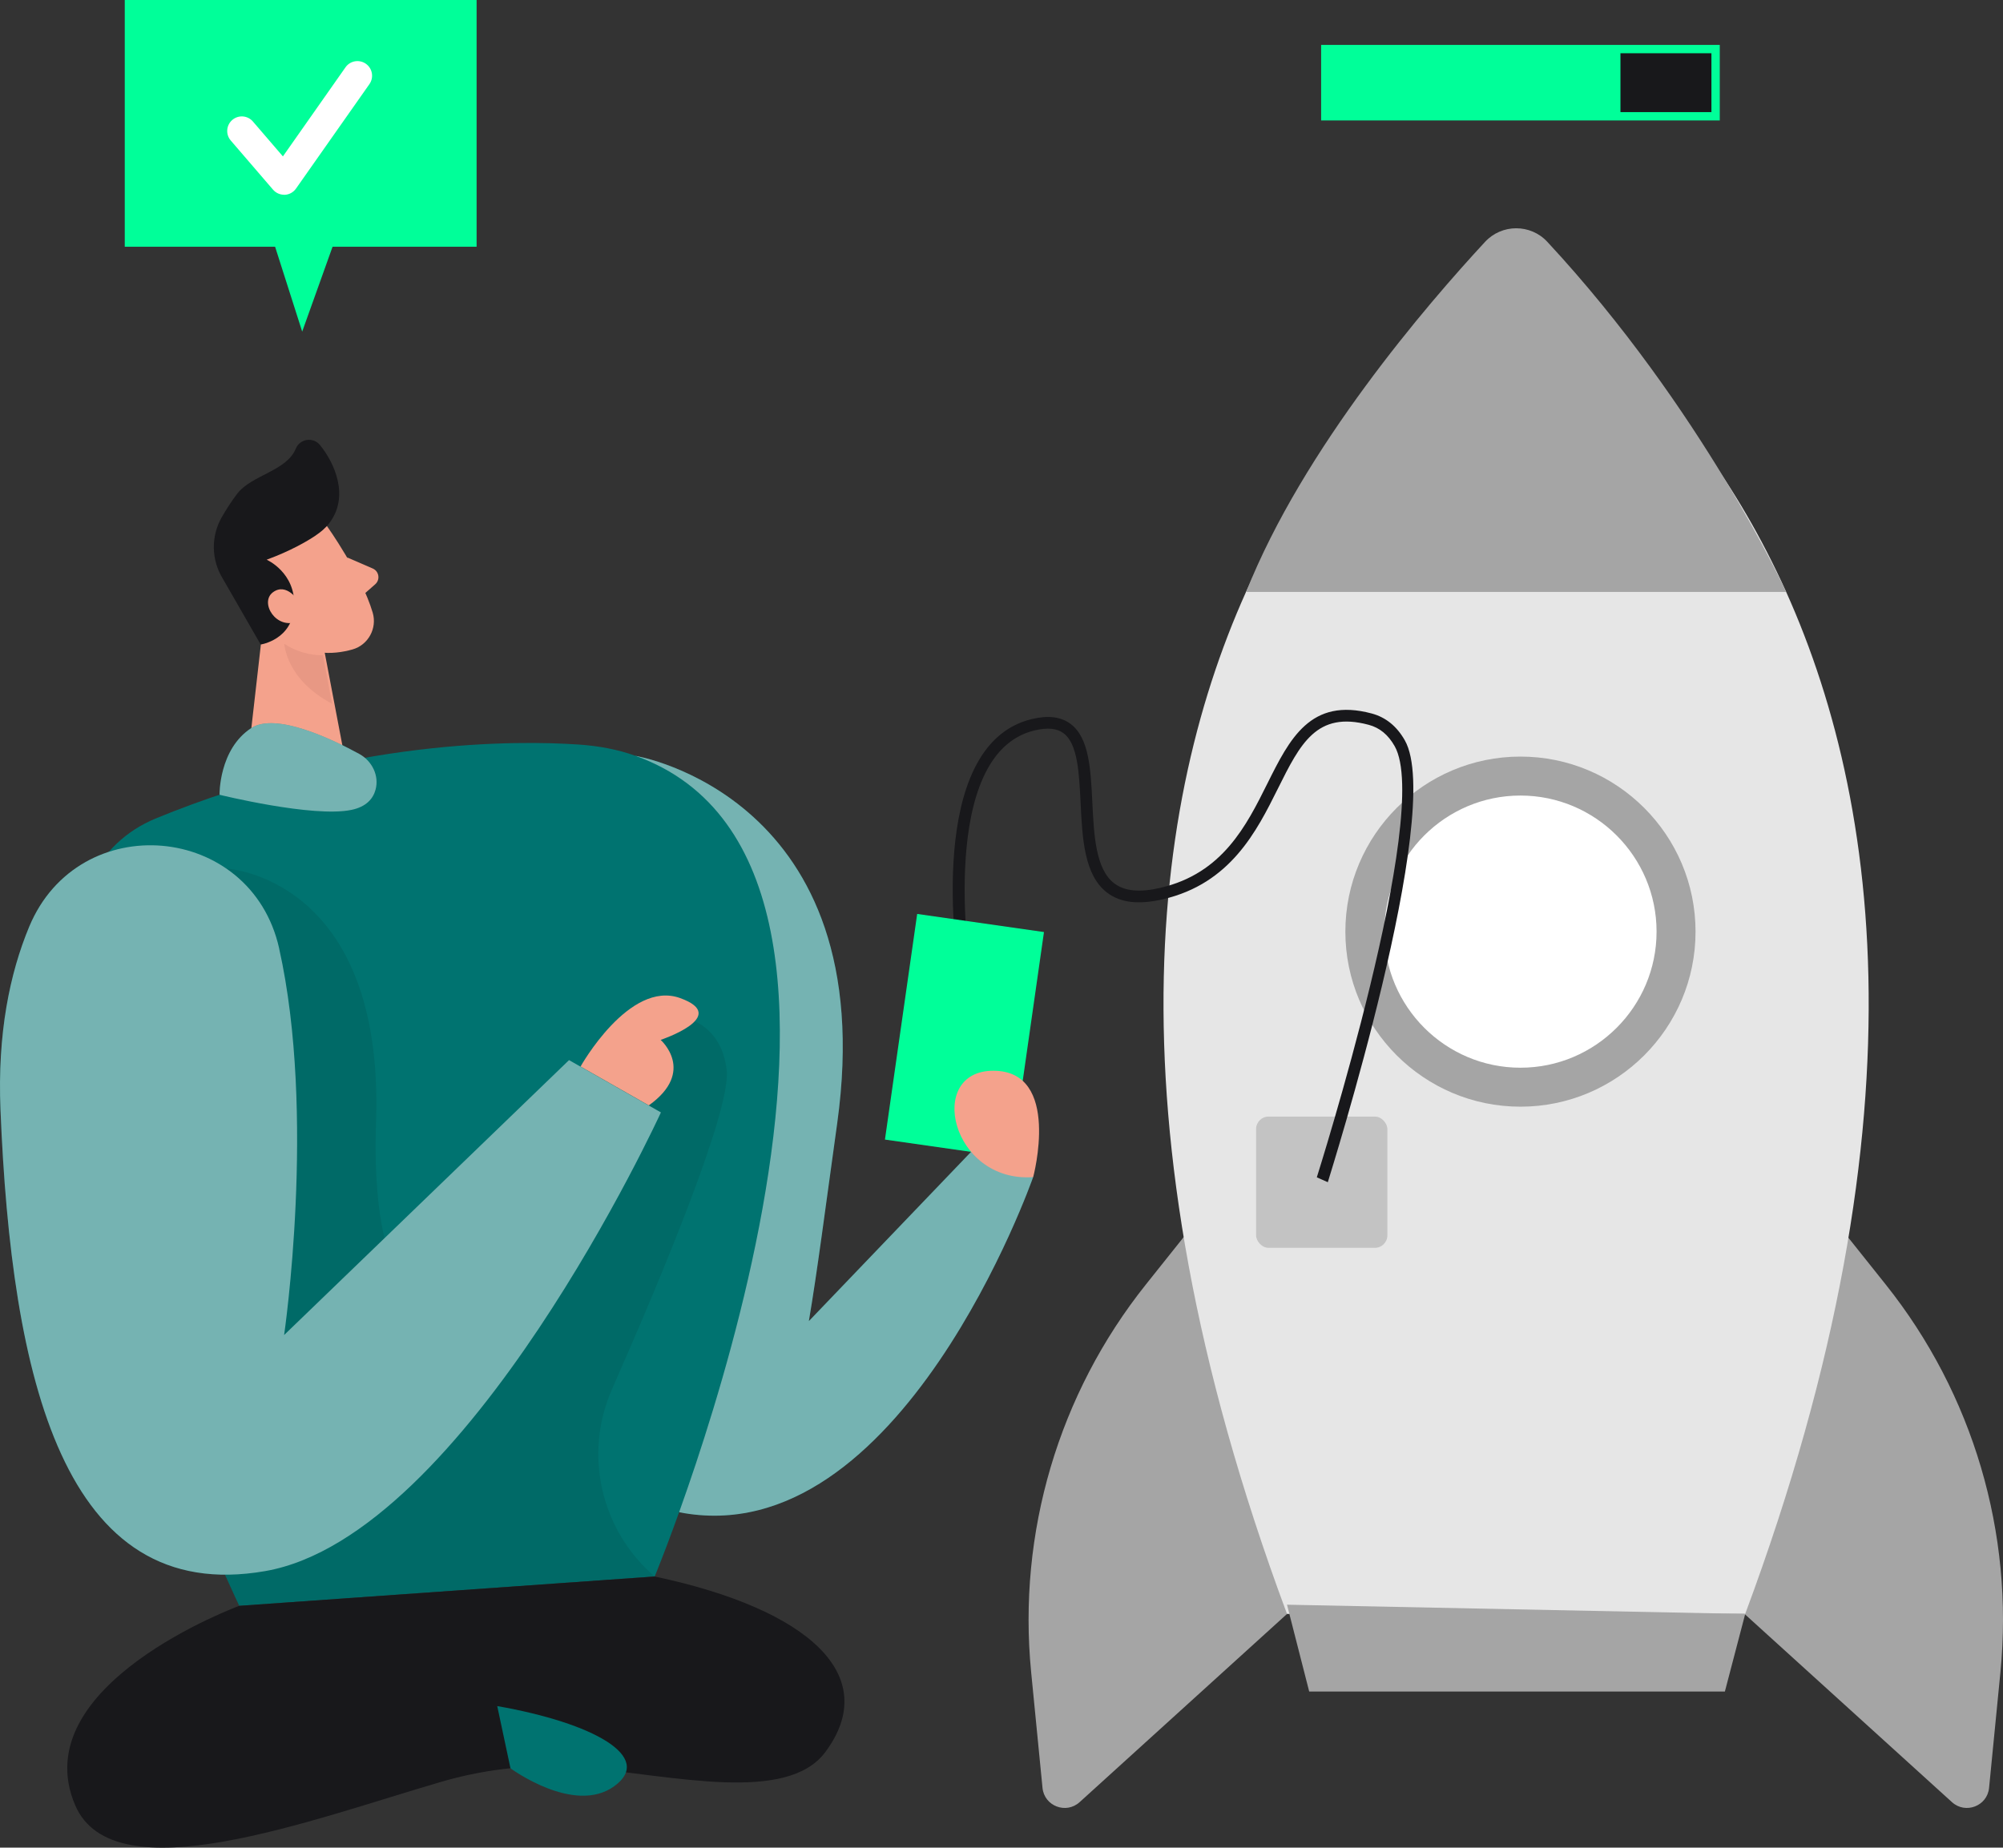
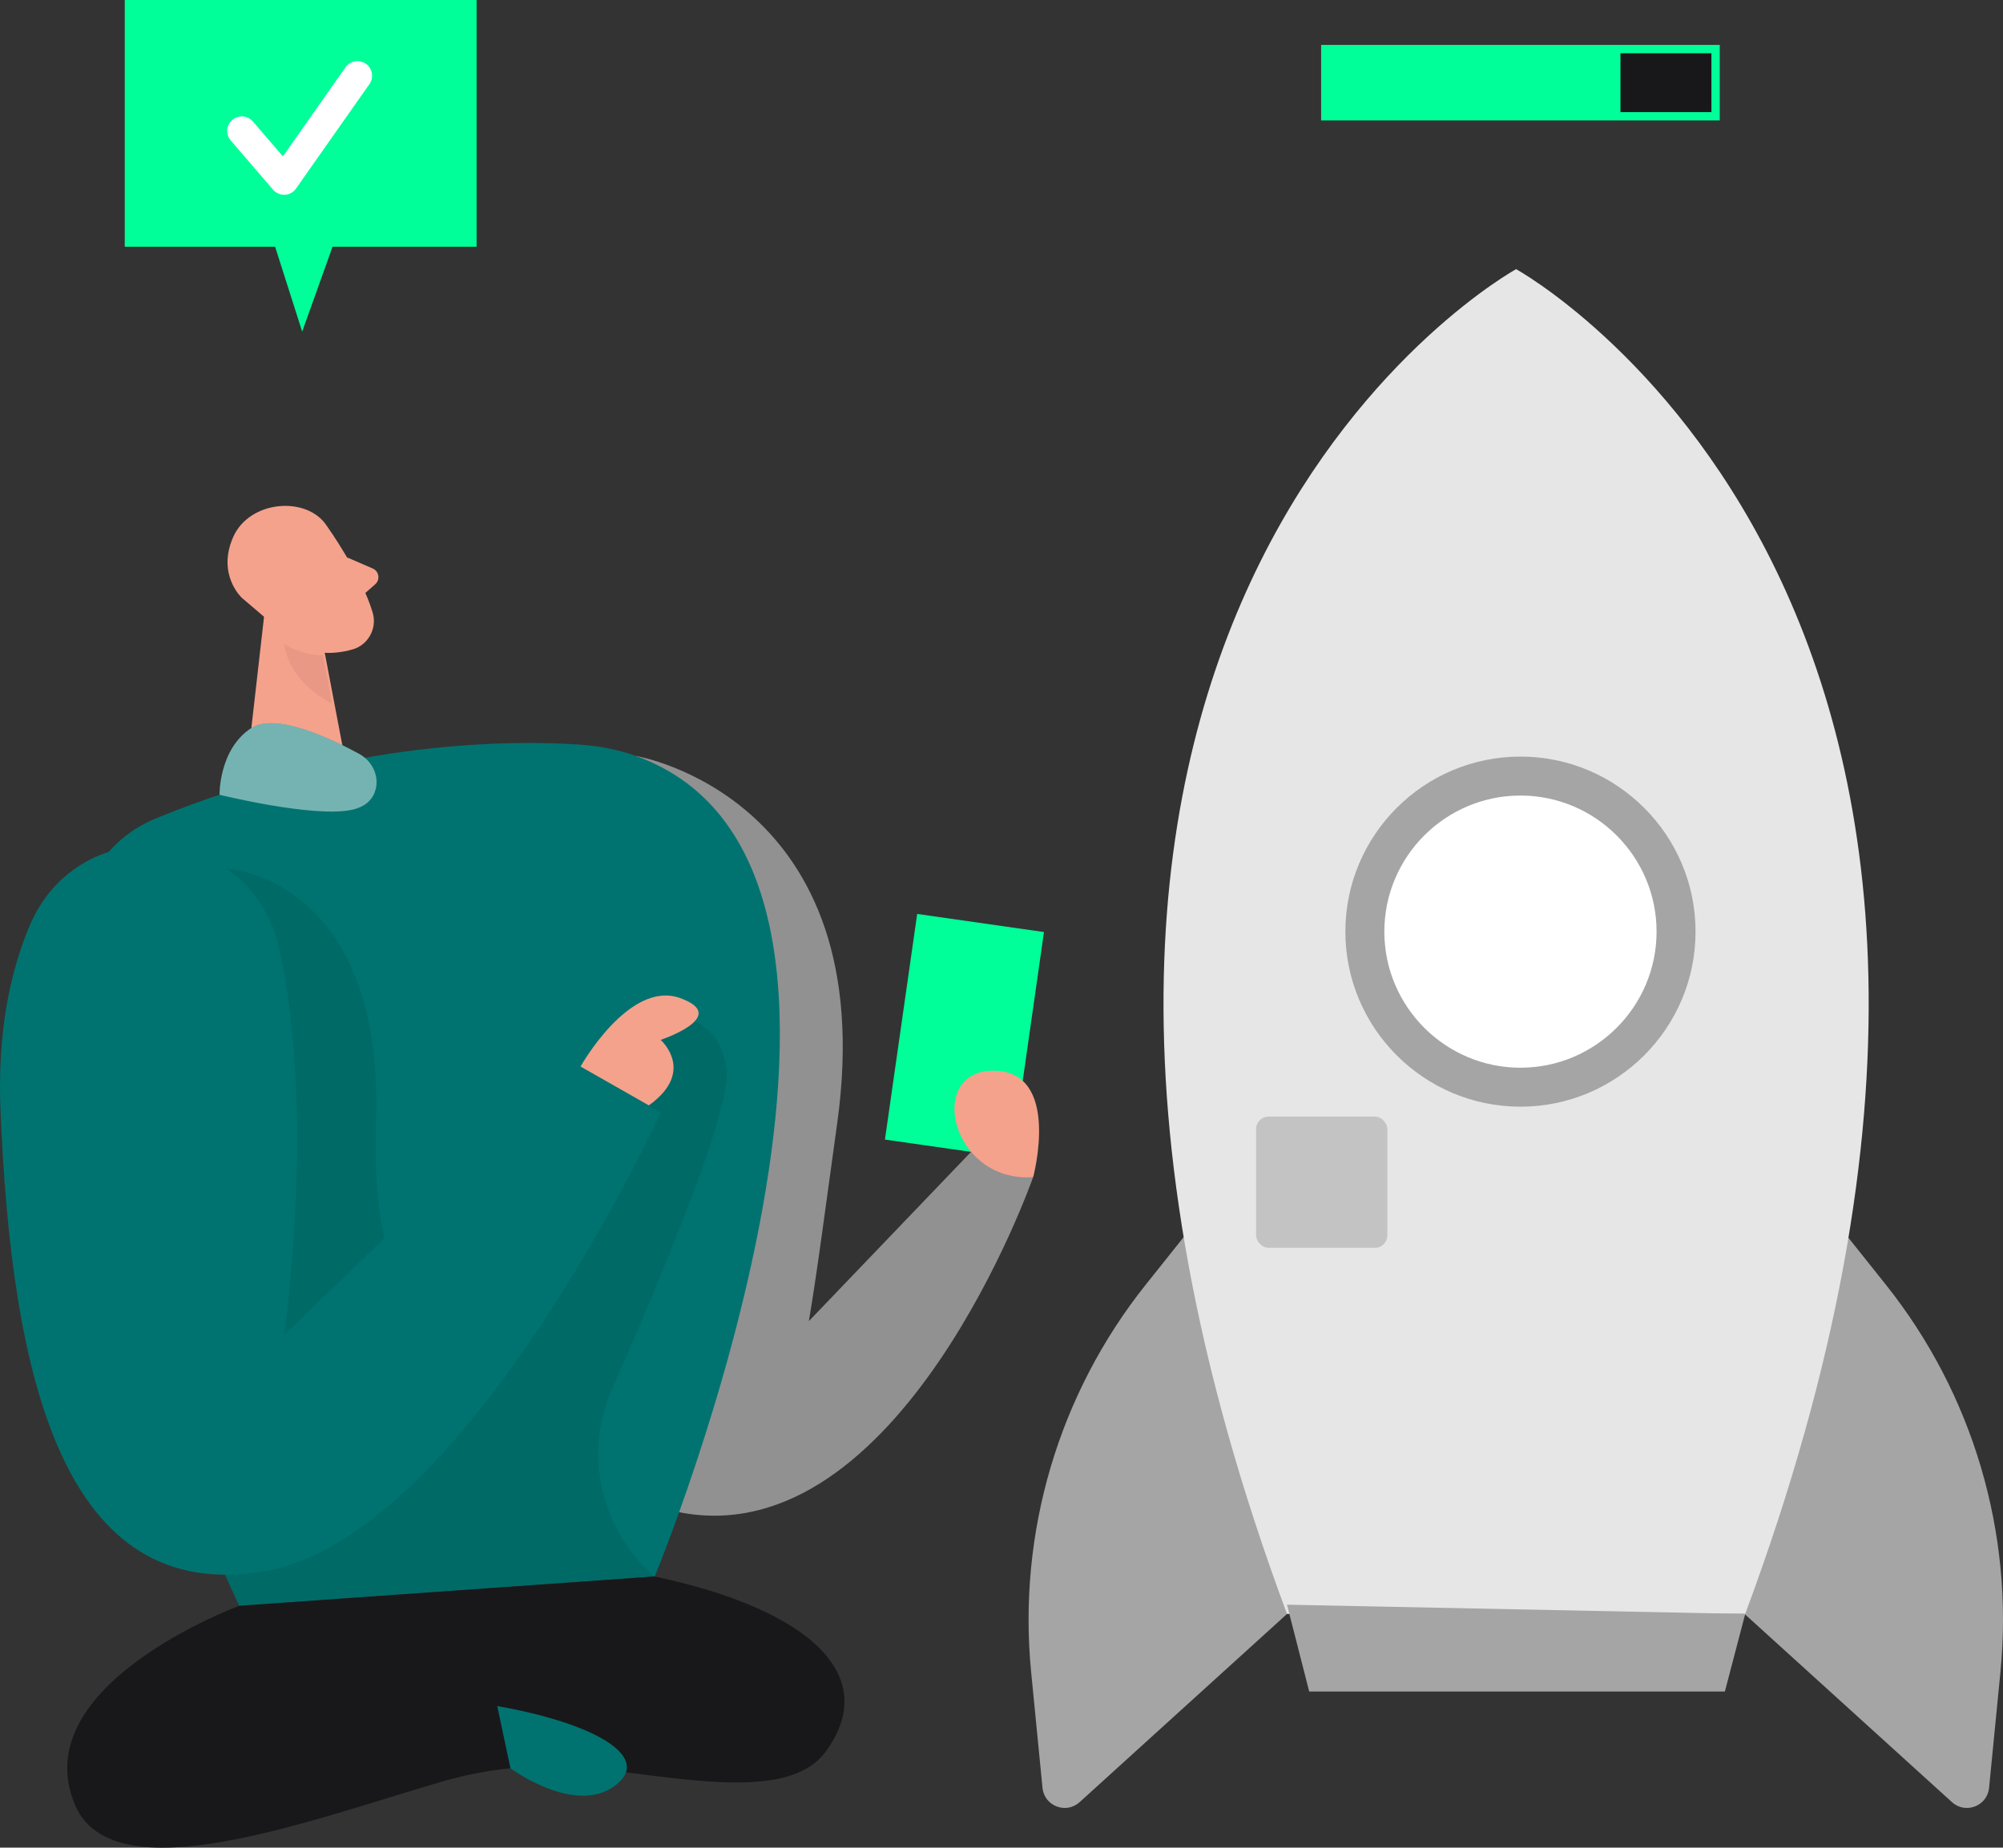
<svg xmlns="http://www.w3.org/2000/svg" xmlns:ns1="http://sodipodi.sourceforge.net/DTD/sodipodi-0.dtd" xmlns:ns2="http://www.inkscape.org/namespaces/inkscape" id="_0288_startup_2" viewBox="0 0 384.385 354.641" class="show_show__wrapper__graphic__5Waiy " version="1.1" ns1:docname="cta.svg" width="384.385" height="354.641" ns2:version="1.3.2 (091e20e, 2023-11-25, custom)">
  <rect x="0" y="0" width="384.385" height="354.641" fill="#333333" stroke="none" />
  <ns1:namedview id="namedview27" pagecolor="#505050" bordercolor="#ffffff" borderopacity="1" ns2:showpageshadow="0" ns2:pageopacity="0" ns2:pagecheckerboard="1" ns2:deskcolor="#505050" ns2:zoom="2.094" ns2:cx="226.83859" ns2:cy="195.08118" ns2:window-width="2400" ns2:window-height="1261" ns2:window-x="4791" ns2:window-y="1341" ns2:window-maximized="1" ns2:current-layer="progress" />
  <title id="title1">React</title>
  <defs id="defs1">
    <style id="style1">.cls-1{fill:none;opacity:.45;}.cls-2,.cls-3{fill:#fff;}.cls-4{fill:#f4a28c;}.cls-5,.cls-6{fill:#a5a5a5;}.cls-7{fill:#e6e6e6;}.cls-8{fill:#ce8172;opacity:.31;}.cls-9{opacity:.58;}.cls-9,.cls-10,.cls-11{fill:#007370;}.cls-6{opacity:.55;}.cls-3{opacity:.46;}.cls-12{fill:#18181B;}.cls-13{fill:#000001;opacity:.08;}.cls-10{opacity:.73;}.cls-14{fill:#00FF99;}</style>
  </defs>
  <g id="rocket" transform="translate(-22.978,-55.24)">
    <path class="cls-5" d="m 258.61,282.06 -15.74,19.74 c -16.74,20.99 -24.63,47.68 -22.01,74.39 l 2.18,22.22 c 0.34,3.49 4.52,5.1 7.12,2.74 l 39.81,-36.13 -11.35,-82.97 z" id="path1" />
    <path class="cls-5" d="m 369.12,282.06 15.74,19.74 c 16.74,20.99 24.63,47.68 22.01,74.39 l -2.18,22.22 c -0.34,3.49 -4.52,5.1 -7.12,2.74 l -39.81,-36.13 11.35,-82.97 z" id="path2" />
    <path class="cls-7" d="m 313.93,106.9 c 0,0 -116.3,63.82 -43.97,258.12 h 87.93 C 430.22,170.72 313.92,106.9 313.92,106.9 Z" id="path3" />
    <polygon class="cls-5" points="274.22,379.92 269.96,363.25 357.89,365.03 353.99,379.92 " id="polygon3" />
    <circle class="cls-2" cx="314.76" cy="234.06" r="29.86" id="circle3" />
    <path class="cls-5" d="m 314.76,267.66 c -18.52,0 -33.6,-15.07 -33.6,-33.6 0,-18.53 15.07,-33.6 33.6,-33.6 18.53,0 33.6,15.07 33.6,33.6 0,18.53 -15.07,33.6 -33.6,33.6 z m 0,-59.72 c -14.4,0 -26.12,11.72 -26.12,26.12 0,14.4 11.72,26.12 26.12,26.12 14.4,0 26.12,-11.72 26.12,-26.12 0,-14.4 -11.72,-26.12 -26.12,-26.12 z" id="path4" />
    <rect class="cls-6" x="264.03" y="269.56" width="25.19" height="25.19" rx="2.39" ry="2.39" id="rect4" />
-     <path class="cls-5" d="m 262.11,168.85 h 103.63 c 0,0 -15.97,-35.05 -45.84,-67.21 -3.22,-3.46 -8.72,-3.44 -11.93,0.02 -11.12,12 -34.89,39.59 -45.85,67.19 z" id="path5" />
  </g>
  <g id="person" transform="translate(-22.978,-55.24)">
-     <path class="cls-11" d="m 209.34,276.32 -31.14,32.5 c 1.58,-9.25 3.16,-21.57 5.44,-37.97 8.71,-62.72 -38.67,-70.52 -38.67,-70.52 0,0 -22.26,131.1 4.56,133.9 1.91,0.2 3.66,0.36 5.29,0.48 l -1.53,10.79 c 42.52,8.35 67.95,-64.32 67.95,-64.32 z" id="path6" />
    <path class="cls-3" d="m 209.34,276.32 -31.14,32.5 c 1.58,-9.25 3.16,-21.57 5.44,-37.97 8.71,-62.72 -38.67,-70.52 -38.67,-70.52 0,0 -22.26,131.1 4.56,133.9 1.91,0.2 3.66,0.36 5.29,0.48 l -1.53,10.79 c 42.52,8.35 67.95,-64.32 67.95,-64.32 z" id="path7" />
    <path class="cls-11" d="m 144.98,200.33 c -3.52,-1.27 -7.22,-1.93 -10.95,-2.18 -11.75,-0.8 -43.86,-1.14 -81.12,14.17 -47.05,19.34 15.98,151.14 15.98,151.14 l 79.73,-5.63 c 0,0 56.39,-135.89 -3.64,-157.5 z" id="path8" />
    <path class="cls-13" d="m 66.39,221.95 c 0,0 30.34,1.53 28.76,48.53 -1.58,47 19.76,34.8 19.76,34.8 l 34.97,-55.16 c 0,0 11.06,-1.23 12.55,10.42 0.96,7.52 -12.4,39.56 -22,61.34 -5.5,12.47 -2.17,27.07 8.17,35.95 v 0 c 0,0 -79.73,5.63 -79.73,5.63 l -2.74,-5.98 0.25,-135.54 z" id="path9" />
    <path class="cls-4" d="m 85.71,156.2 c 0,0 6.59,9.21 8.79,16.63 0.89,3.01 -0.86,6.22 -3.89,7.07 -3.75,1.05 -9.14,1.38 -13.27,-3.13 l -7.95,-6.78 c 0,0 -4.83,-4.43 -1.68,-11.63 3.15,-7.2 14.27,-7.97 18,-2.16 z" id="path10" />
    <polygon class="cls-4" points="90.39,207.3 85.22,180.12 74.11,169.57 69.91,206.44 " id="polygon10" />
-     <path class="cls-12" d="m 83.54,158.04 c -1.65,1.1 -4.78,2.94 -9.39,4.63 0,0 5.56,2.44 5.28,8.91 -0.28,6.48 -6.43,7.37 -6.43,7.37 l -7.25,-12.61 c -2.23,-3.61 -2.33,-8.15 -0.21,-11.83 0.86,-1.5 1.87,-3.08 2.97,-4.52 2.75,-3.58 9.45,-4.3 11.24,-8.65 0.79,-1.91 3.34,-2.27 4.64,-0.67 2.82,3.47 5.69,9.87 1.77,15 -0.72,0.94 -1.63,1.7 -2.61,2.35 z" id="path11" />
    <path class="cls-4" d="m 80.3,170.67 c 0,0 -2.29,-3.71 -4.94,-1.75 -2.65,1.96 0.64,7.34 4.77,5.57 l 0.18,-3.82 z" id="path12" />
    <path class="cls-4" d="m 89.57,162.22 4.94,2.14 c 1.22,0.53 1.47,2.15 0.47,3.03 l -3.31,2.91 z" id="path13" />
    <path class="cls-8" d="m 84.94,181.01 c 0,0 -3.85,0.19 -7.4,-2.2 0,0 0.29,6.85 9.17,11.51 z" id="path14" />
    <path class="cls-12" d="m 68.89,363.47 c 0,0 -41.37,15.19 -31.48,38.28 7.42,17.31 45.46,2.7 70.37,-4.54 8.91,-2.59 18.21,-3.49 27.45,-2.66 17.09,1.54 38.78,6.88 46.13,-3.01 10.82,-14.55 -2.91,-27.39 -32.74,-33.7 z" id="path15" />
    <path class="cls-11" d="m 76.55,237.28 c -5.4,-24.14 -38.47,-27 -47.97,-4.16 -3.72,8.94 -6.11,20.44 -5.51,35.11 2.09,51.49 12.07,95.32 50.8,88.57 38.73,-6.75 75.94,-88.04 75.94,-88.04 L 132.18,258.72 77.5,311.49 c 0,0 6.21,-42.21 -0.96,-74.22 z" id="path16" />
-     <path class="cls-3" d="m 76.55,237.28 c -5.4,-24.14 -38.47,-27 -47.97,-4.16 -3.72,8.94 -6.11,20.44 -5.51,35.11 2.09,51.49 12.07,95.32 50.8,88.57 38.73,-6.75 75.94,-88.04 75.94,-88.04 L 132.18,258.72 77.5,311.49 c 0,0 6.21,-42.21 -0.96,-74.22 z" id="path17" />
    <path class="cls-4" d="m 134.39,259.95 c 0,0 9.33,-16.66 19.1,-13.14 9.78,3.52 -3.73,8.03 -3.73,8.03 0,0 6.86,6.04 -2.27,12.57 z" id="path18" />
    <path class="cls-11" d="m 118.4,382.71 2.54,11.94 c 0,0 12.23,9.04 19.93,3.43 7.71,-5.6 -4.05,-12.14 -22.47,-15.37 z" id="path19" />
    <path class="cls-11" d="m 65.11,207.78 c 0,0 -0.15,-8.74 6.1,-12.8 4.72,-3.06 15.62,2.19 20.71,4.97 2.45,1.34 3.86,4.16 3.13,6.86 -0.46,1.69 -1.73,3.29 -4.67,3.89 -7.36,1.51 -25.27,-2.91 -25.27,-2.91 z" id="path20" />
    <path class="cls-3" d="m 65.11,207.78 c 0,0 -0.15,-8.74 6.1,-12.8 4.72,-3.06 15.62,2.19 20.71,4.97 2.45,1.34 3.86,4.16 3.13,6.86 -0.46,1.69 -1.73,3.29 -4.67,3.89 -7.36,1.51 -25.27,-2.91 -25.27,-2.91 z" id="path21" />
-     <path class="cls-12" d="m 277.78,282.15 -2.1,-0.93 c 0.1,-0.35 22.17,-69.98 14.94,-82.76 -1.24,-2.19 -2.87,-3.54 -4.99,-4.1 -9.98,-2.67 -13.11,3.59 -17.43,12.27 -4.04,8.11 -9.07,18.2 -22.03,21.21 -4.67,1.09 -8.17,0.68 -10.71,-1.25 -4.43,-3.34 -4.78,-10.42 -5.11,-17.26 -0.29,-5.82 -0.56,-11.32 -3.27,-13.35 -1.27,-0.96 -3.09,-1.13 -5.57,-0.54 -18.72,4.47 -12.4,45.54 -12.33,45.96 l -2.22,0.35 c -0.28,-1.78 -6.7,-43.54 14.03,-48.49 3.16,-0.76 5.59,-0.45 7.44,0.93 3.56,2.67 3.86,8.68 4.17,15.04 0.31,6.32 0.63,12.86 4.22,15.57 1.98,1.5 4.88,1.78 8.85,0.85 11.93,-2.77 16.5,-11.94 20.53,-20.03 4.25,-8.53 8.26,-16.59 20.02,-13.43 2.69,0.72 4.83,2.46 6.36,5.17 7.68,13.6 -14.37,83.33 -14.79,84.8 z" id="path22" />
    <rect class="cls-14" x="195.78" y="232.17" width="24.58" height="43.75" transform="rotate(8.13,207.982,253.994)" id="rect22" />
    <path class="cls-4" d="m 221.25,281.18 c 0,0 5.46,-20.37 -7.6,-20.42 -13.06,-0.05 -8.16,21.54 7.6,20.42 z" id="path23" />
  </g>
  <g id="progress" transform="translate(-22.978,-55.24)">
    <rect class="cls-12" x="277.31" y="64.66" width="74.9" height="12.9" id="rect23" style="stroke-width:1.6;stroke-dasharray:none;stroke:#00ff99;stroke-opacity:1" />
    <rect class="cls-11" x="277.31" y="64.66" width="56.64" height="12.9" id="rect24" style="fill:#00ff99;fill-opacity:1" />
  </g>
  <g id="scheck" transform="translate(-22.978,-55.24)">
    <rect class="cls-14" x="46.92" y="55.24" width="67.52" height="47.36" id="rect26" />
    <polygon class="cls-14" points="73.54,95.61 89.3,95.61 80.97,118.89 " id="polygon27" />
    <path class="cls-2" d="m 77.5,92.62 c -0.81,0 -1.59,-0.35 -2.13,-0.98 l -8.11,-9.43 c -1.01,-1.17 -0.88,-2.94 0.3,-3.95 1.18,-1.01 2.94,-0.87 3.95,0.3 l 5.76,6.7 12.01,-17.1 c 0.89,-1.27 2.64,-1.57 3.91,-0.68 1.27,0.89 1.57,2.64 0.68,3.91 L 79.78,91.44 c -0.5,0.71 -1.29,1.15 -2.16,1.19 -0.05,0 -0.09,0 -0.14,0 z" id="path27" />
  </g>
</svg>